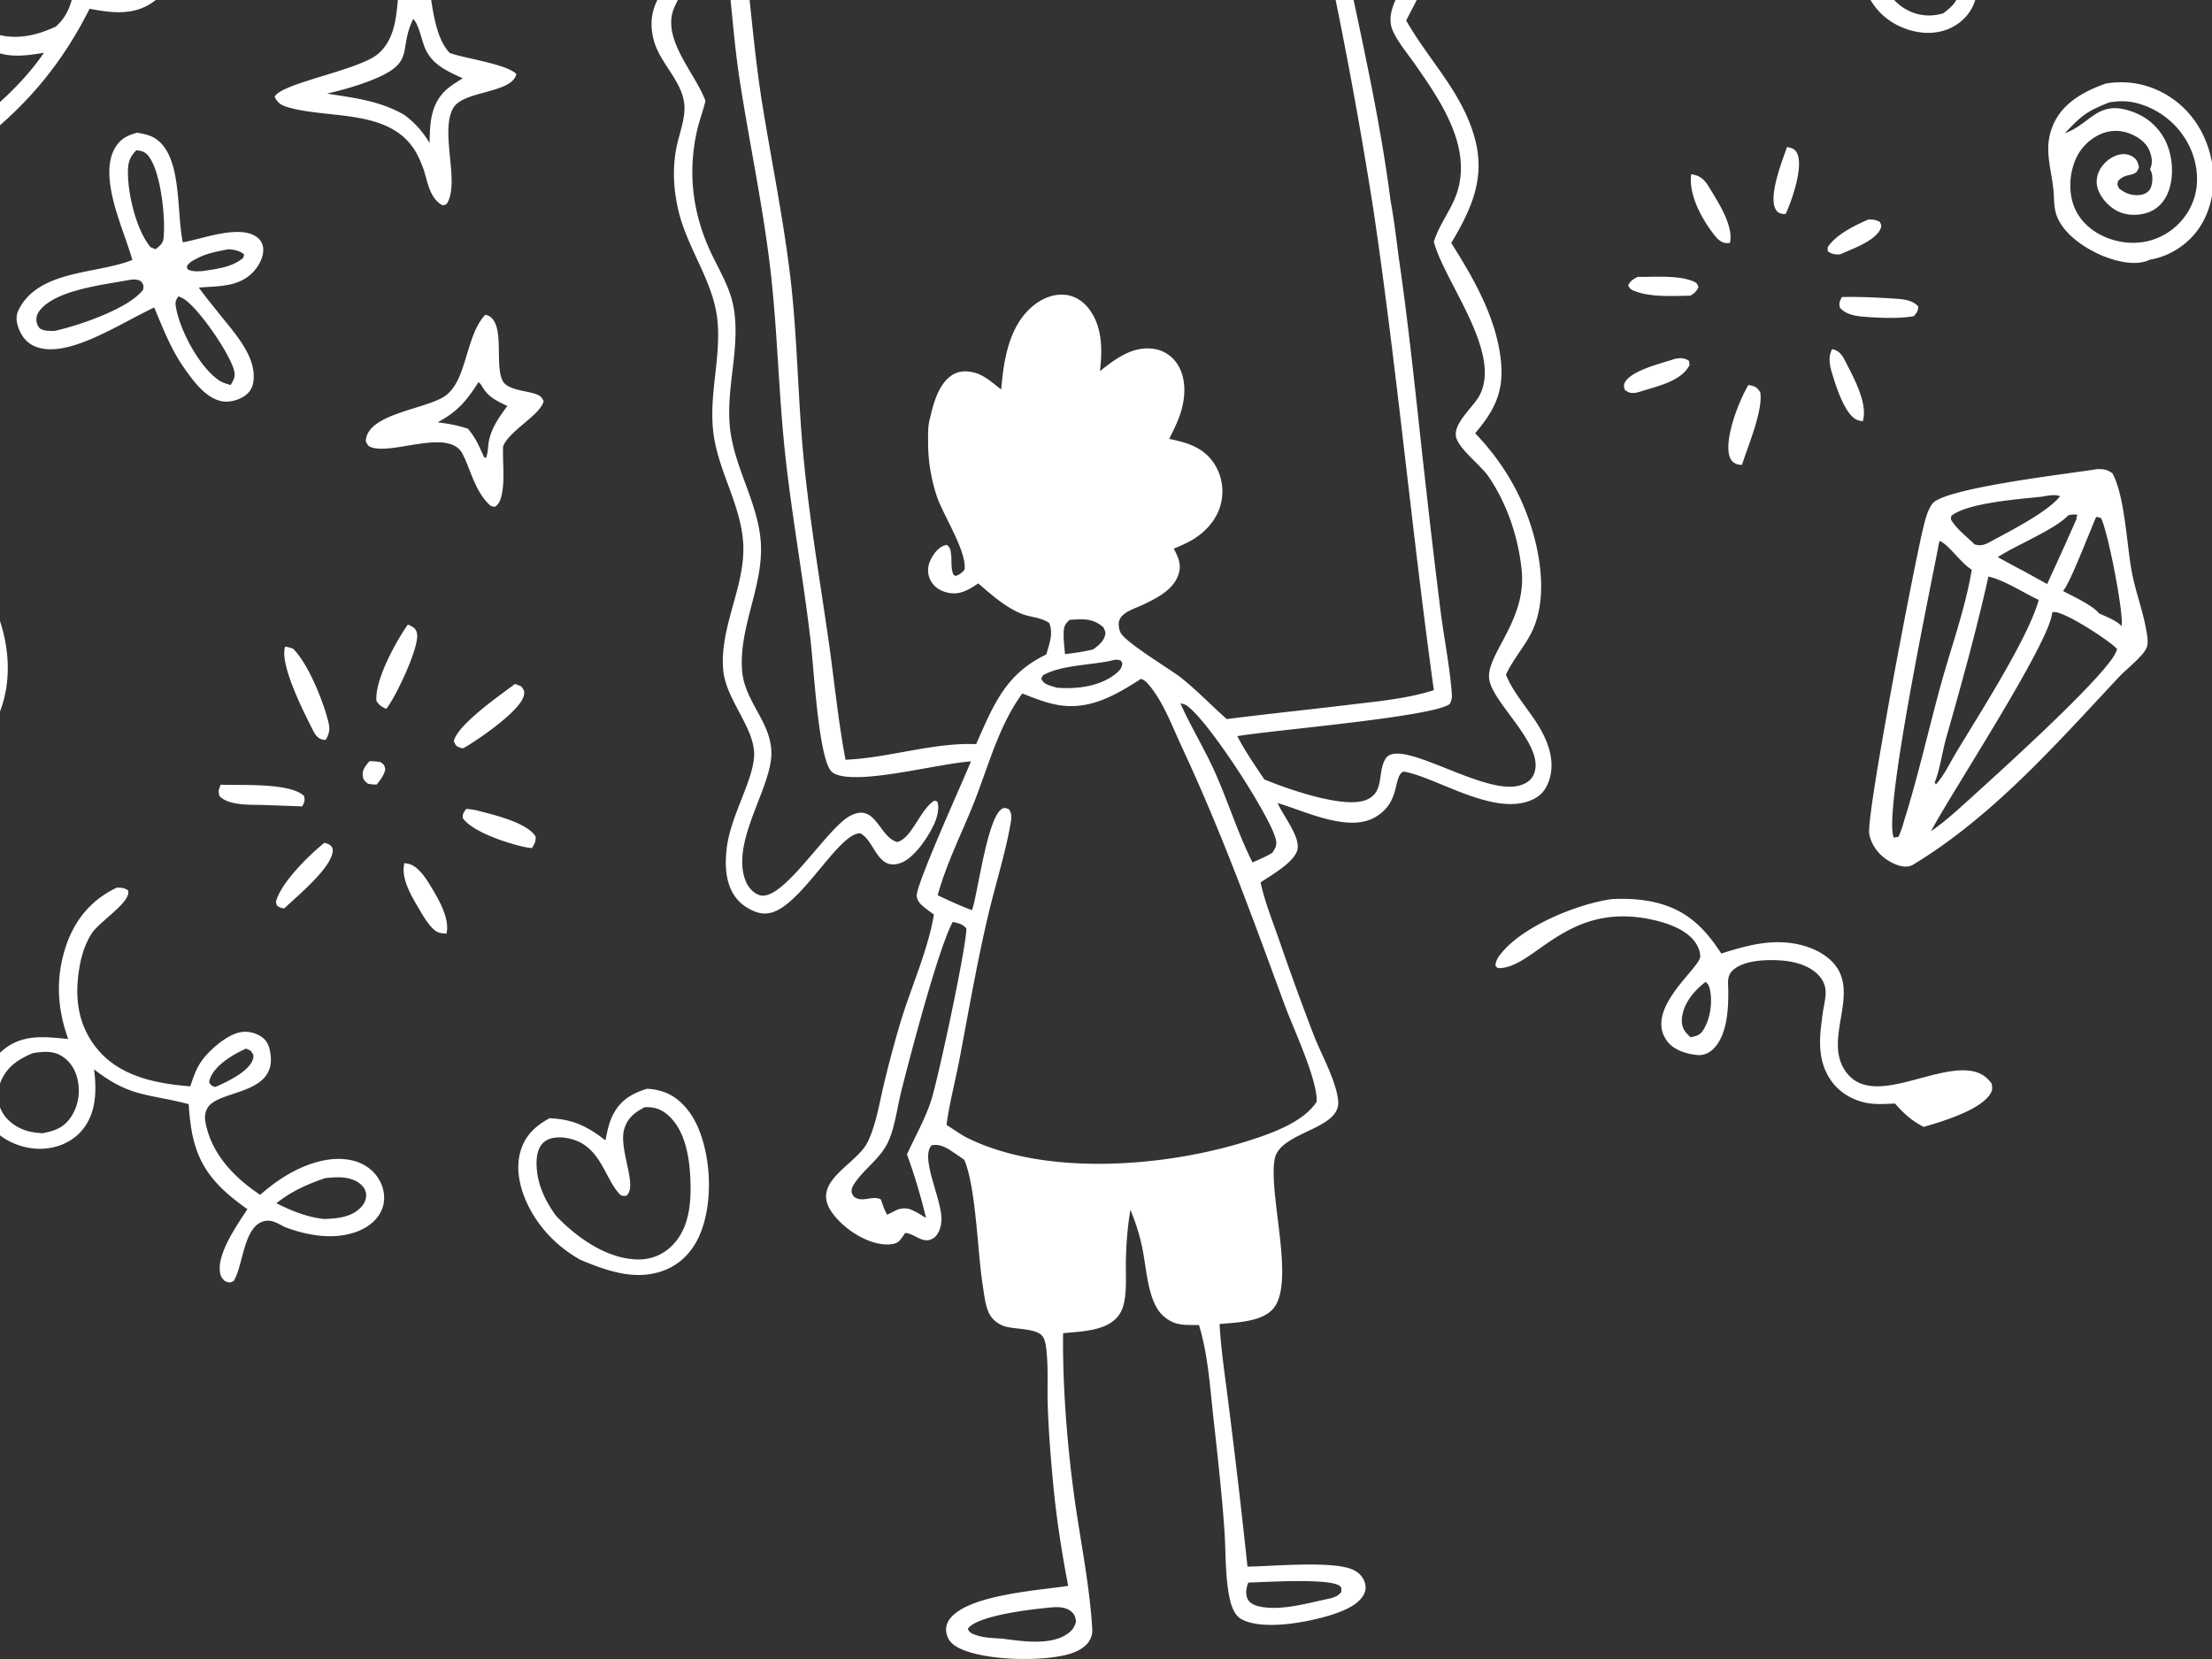
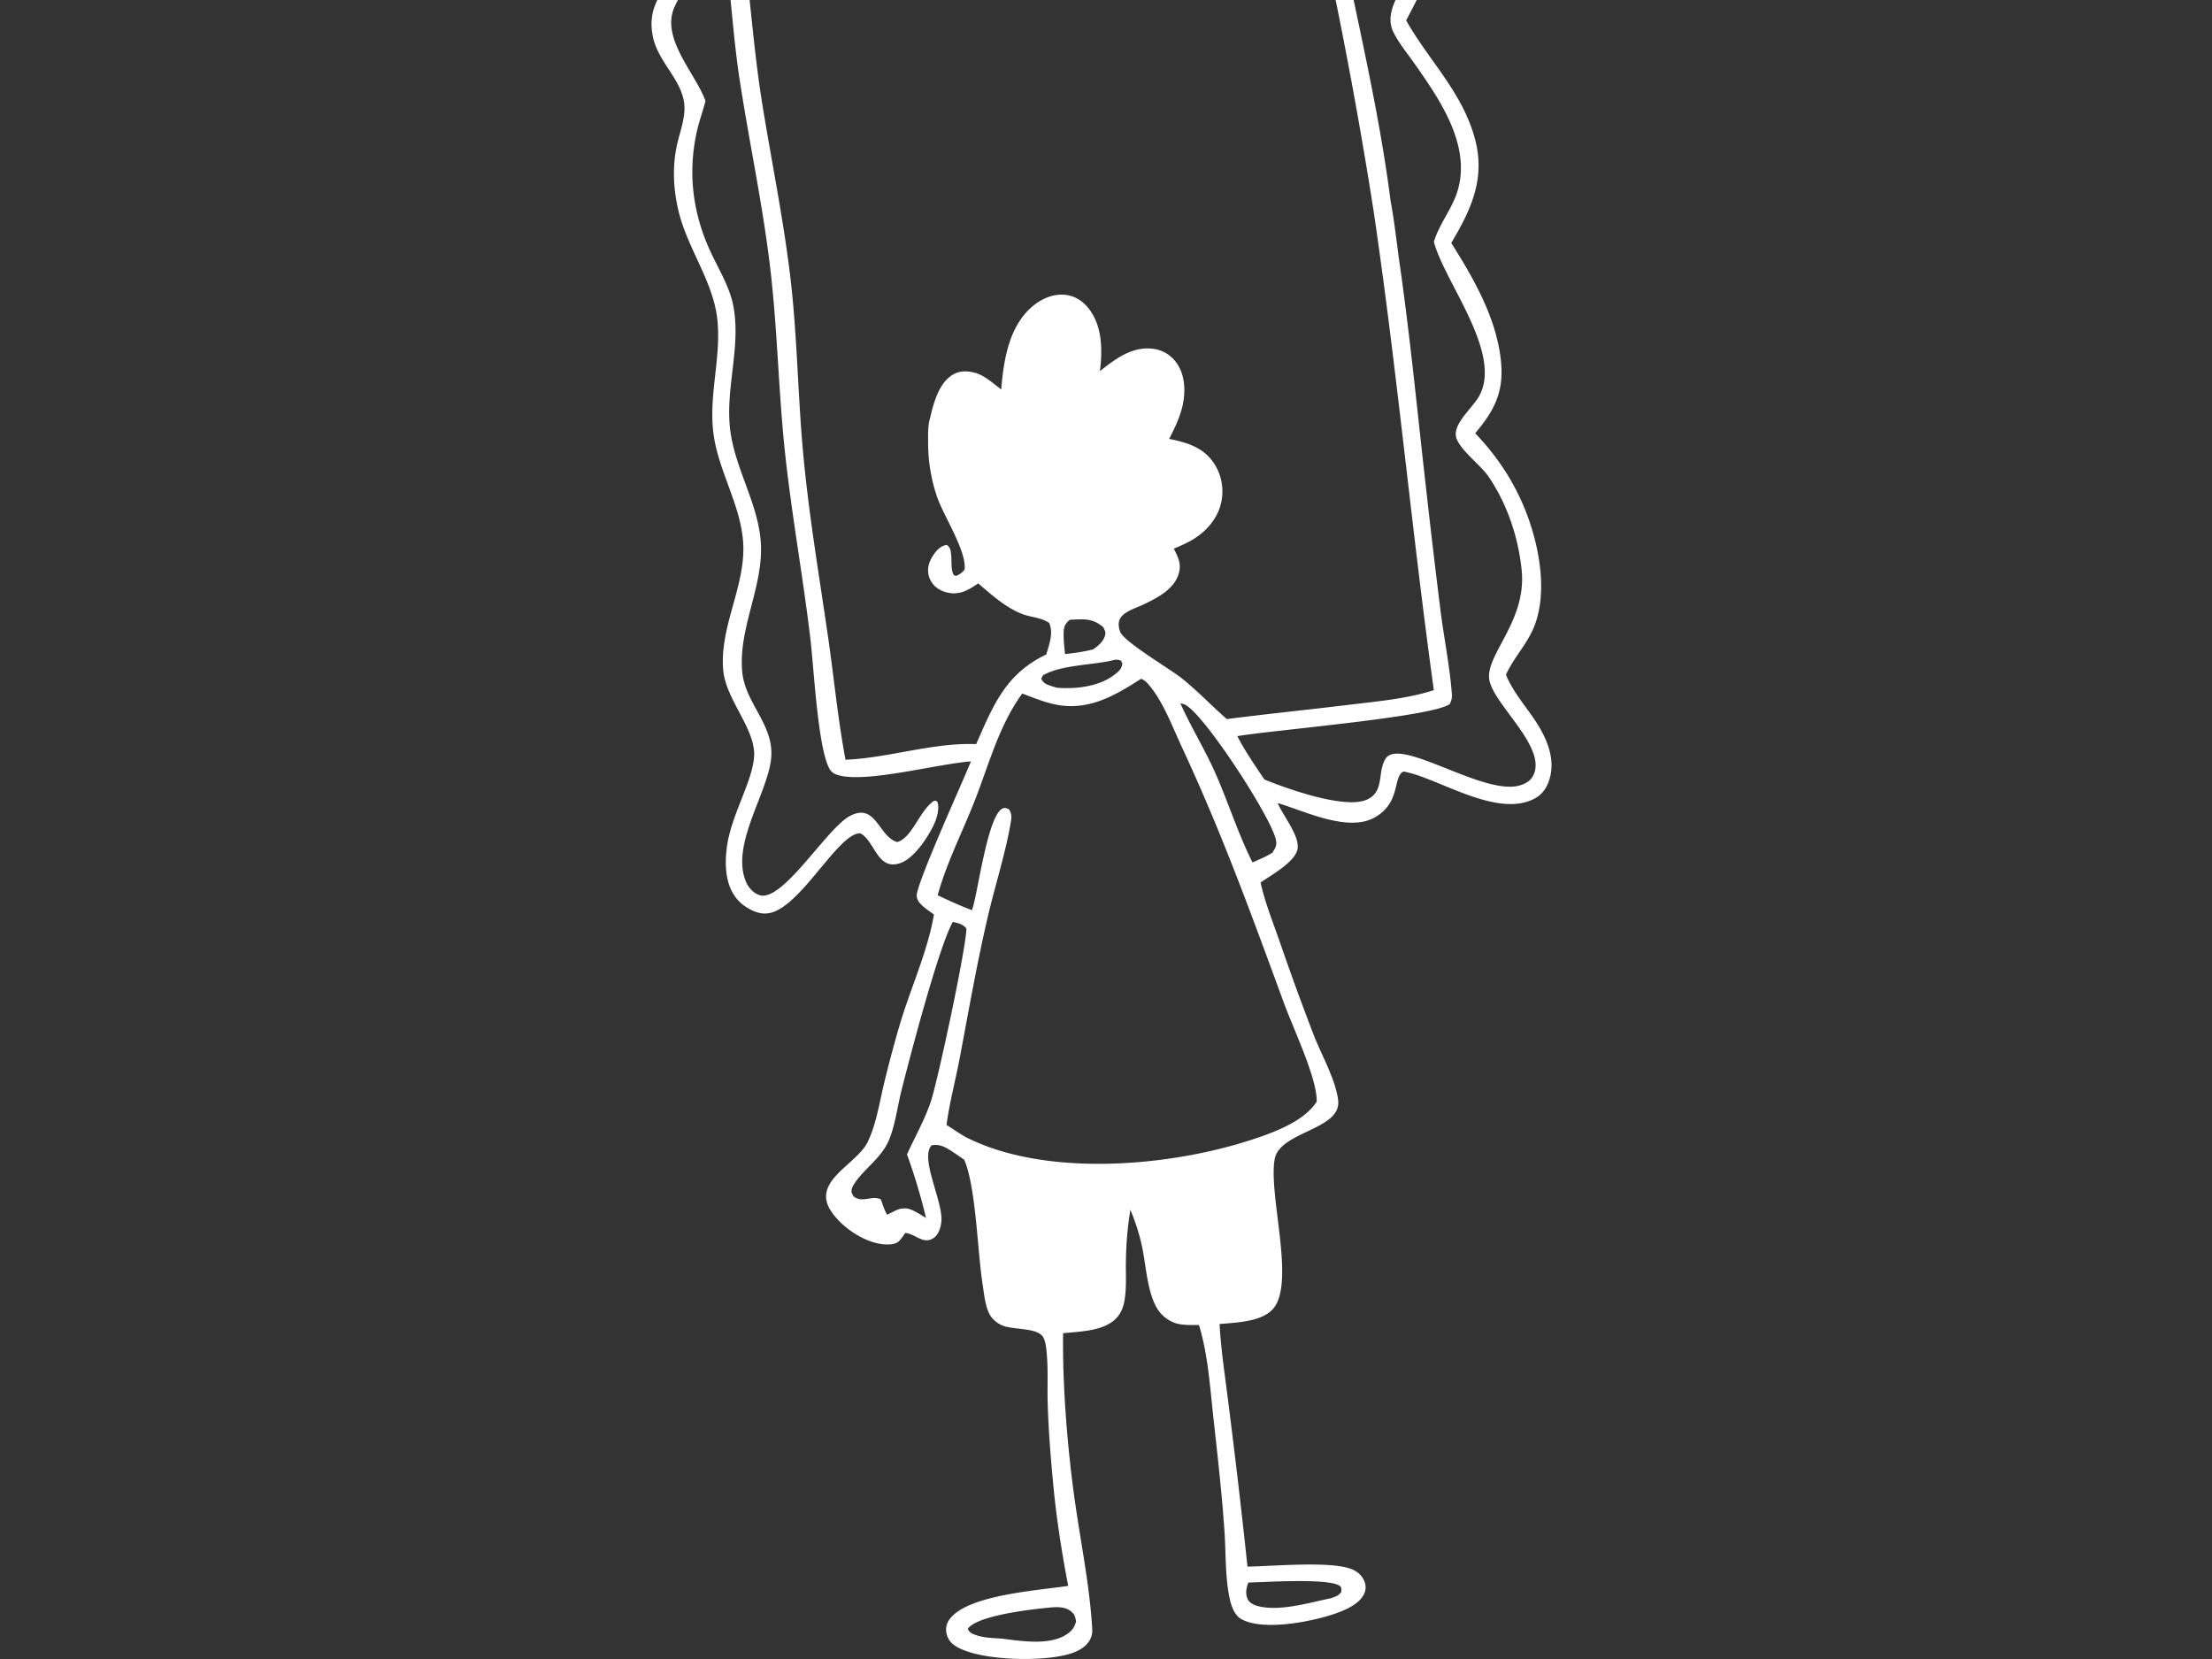
<svg xmlns="http://www.w3.org/2000/svg" width="400" height="300" fill="none" viewBox="0 0 400 300">
  <rect x="0" y="0" width="400" height="300" fill="#333333" stroke="none" />
-   <path fill="#fff" d="M66.82 137.641c.656 0 1.279.068 1.93.139.736.524.734.48.931 1.357-.285 1.128-.845 1.818-1.553 2.726-.582.028-1.021-.04-1.591-.136-.654-.558-.87-.669-.952-1.58-.087-.973.65-1.825 1.235-2.506ZM337.834 39.707c.867-.033 1.276.026 2.066.38.285.515.403.746.127 1.353-.988 2.178-5.22 3.614-7.298 4.567-.877.022-1.487-.032-2.209-.576l-.022-.711c1.468-2.284 4.898-3.96 7.336-5.013ZM323.166 26.566c.799.24 1.354.267 1.781 1.098 1.246 2.419-.941 8.678-2.035 11.017-.208.012-.418.037-.626-.014-.654-.16-.969-.348-1.261-.948-1.189-2.45 1.277-8.751 2.141-11.153ZM296.135 50.072c2.98.032 7.364-.357 10.093.82.644.279.669.405.911 1.02-.388.855-.713 1.066-1.469 1.558-3.132.037-6.933.309-9.904-.772-.706-.258-1.047-.416-1.338-1.109.433-.847.907-1.086 1.707-1.517ZM331.305 63.137c.133.036.27.062.403.107 1.165.396 1.589 1.322 2.119 2.353 1.431 2.772 4.009 7.515 3.014 10.584-.418-.07-.855-.15-1.233-.358-1.874-1.026-3.315-5.137-3.931-7.101-.576-1.837-1.32-3.782-.372-5.585ZM302.829 64.91c.09-.02.183-.046.276-.061.926-.147 1.583-.097 2.342.427l.065.779c-1.574 2.992-6.016 3.814-9.015 4.799-.319.08-.675.191-1.007.208-.762.039-1.103-.126-1.691-.58-.084-.459-.233-.742-.035-1.19 1.026-2.293 6.782-3.61 9.065-4.382ZM305.829 31.5c.214.042.427.084.638.139 1.484.38 2.097 1.398 2.856 2.646 1.512 2.476 4.201 6.707 3.498 9.637-.273.028-.443.057-.731.027-1.128-.121-1.844-1.13-2.476-1.967-2.081-2.769-4.29-6.974-3.785-10.482ZM58.656 152.406c.246.072.68.18.89.316.378.245.63.586.626 1.032-.022 3.064-6.491 8.333-8.75 10.493-.422-.016-.605-.059-.992-.264-.468-.248-.386-.387-.533-.861.784-3.402 6.019-8.516 8.76-10.716ZM73.133 156.078c.329.05.509.068.845.158 1.767.48 3.186 2.819 4.085 4.309 1.34 2.228 3.312 5.651 2.674 8.287-.418-.034-.895-.058-1.298-.173-1.44-.412-2.882-2.965-3.61-4.204-1.37-2.33-3.402-5.62-2.696-8.377ZM333.061 53.713c3.018-.068 6.153.072 9.17.265 1.63.104 3.532.16 4.66 1.453-.081.944-.233 1.035-.809 1.745-2.686.444-5.694.337-8.408.145-1.756-.123-3.745-.287-4.963-1.687-.185-.96-.052-1.067.35-1.921ZM84.296 146.285c.79.028 1.57.171 2.336.369 2.807.731 8.728 2.116 10.242 4.656-.006.979-.199 1.218-.672 2.048a8.263 8.263 0 0 1-.99-.127c-3.07-.586-9.705-2.723-11.503-5.261-.082-.867.122-.975.587-1.685ZM316.168 69.621c.105.018.211.033.313.055 1.01.215 1.285.43 1.831 1.259.532 3.32-2.265 9.817-3.318 13.152-.285-.043-.837-.085-1.106-.227-.71-.367-1.05-.876-1.218-1.64-.725-3.302 1.809-9.786 3.498-12.599ZM39.9 141.891c3.501.17 12.596-.403 15.08 2.047.2.942.07 1.038-.32 1.884l-6.716-.245c-2.382-.096-6.558.208-8.268-1.642-.239-.966-.104-1.137.224-2.044ZM73.753 112.945c.114.05.23.093.341.146.731.356 1.156.626 1.317 1.484.459 2.435-3.889 11.577-5.584 13.622-.888-.474-1.194-.586-1.758-1.45-.31-3.795 3.49-10.67 5.684-13.802ZM93.142 123.672l1.121.446c.497.725.676.84.437 1.75-.735 2.807-8.45 8.049-10.93 9.443-.198-.022-.393-.037-.583-.109-.787-.306-.823-.467-1.117-1.205.731-3.029 8.413-8.324 11.072-10.325ZM51.56 116.941c.533.047.956.192 1.456.375 2.747 2.773 5.35 9.282 6.314 13.033.366 1.425.305 2.15-.425 3.436-.496.009-.27.04-.818-.13-.914-.288-1.345-1.304-1.752-2.11-1.539-3.048-5.808-11.499-4.776-14.604ZM87.766 56.906c.15.047.306.078.45.142 3.264 1.431 1.096 9.019 2.729 11.906.877 1.551 4.24 1.715 5.867 2.275.83.287 1.117.525 1.496 1.299-.55 2.422-5.636 5.016-7.147 7.773-.061.112-.12.225-.179.337-.136 2.92.36 5.97-.264 8.85-.211.979-.432 1.618-1.253 2.173l-.698-.163c-2.378-2.015-3.38-5.392-4.54-8.192-.202-.445-.405-.89-.639-1.32-2.468-4.542-12.543.26-16.4-1.09-.672-.235-.712-.464-1.032-1.057.058-5.04 10.825-5.794 14.312-8.226 4.045-2.822 3.67-10.896 7.298-14.707Zm-1.22 12.18c-2.206 3.398-3.755 5.331-7.418 7.286 1.927.234 3.665.539 5.504 1.167a14.278 14.278 0 0 1 2.067 3.296l.845 1.853.361.112c.242-.715.306-1.28.364-2.033.22-2.857 1.821-5.134 3.485-7.35-1.859-.887-3.51-1.623-4.55-3.511-.18-.325-.396-.56-.657-.82ZM73.923-8.36c.687.117 1.342.222 1.872.73C78.447-5.08 77.23 5.239 81.323 9.576c2.737.998 10.224 1.988 12.056 3.802-.785 3.563-9.623 2.955-11.439 6.184-2.398 4.266 1.21 13.357-1.065 17.15-.244.407-.465.32-.89.396-2.26-1.25-2.638-4.11-3.357-6.403-.399-1.056-.805-2.101-1.362-3.086-4.58-8.092-15.73-6.005-23.325-8.26-1.155-.343-1.723-.769-2.277-1.835 1.053-2.512 15.432-4.805 18.825-7.887 5.034-4.572 2.143-12.773 5.434-17.995Zm.807 11.786c-.036.073-.075.145-.11.219-2.695 5.791.805 7.748-8.072 11.1-2.368.895-4.936 1.615-7.402 2.18 4.96.794 9.58 1.302 13.995 3.868 1.96 1.476 3.265 2.969 4.546 5.061.043-3.475.165-6.924 2.879-9.496.907-.86 2.057-1.529 3.107-2.202-2.872-1.312-5.671-2.515-6.902-5.663-.505-1.293-1.118-4.203-2.041-5.067ZM291.572 162.574c2.472-.1 4.976-.003 7.398.526 5.803 1.27 9.145 4.486 12.296 9.331 4.204-1.344 8.417-2.528 12.869-1.855 2.218.334 4.517 1.146 6.295 2.54 7.091 5.558-1.37 14.669 3.541 20.93 4.73 6.038 15.44-1.385 22.324-.406 1.685.238 2.822.926 3.841 2.268.146.765.22 1.161-.201 1.855-1.841 3.018-8.839 5.075-12.061 6.013-2.212-1.115-3.575-2.413-5.204-4.225-1.558.071-3.284.198-4.833-.059-2.643-.44-5.093-1.819-6.664-4.012-2.363-3.302-2.27-7.122-1.735-10.93.109-1.307.416-2.608.605-3.909.223-1.524.071-2.767-.93-3.996-1.564-1.918-4.284-2.717-6.66-2.931-2.658-.236-7.061-.167-9.096 1.741-1.1 1.032-.852 2.15-.833 3.513.043 3.361-.146 8.265-2.748 10.753-.719.688-1.667 1.125-2.671 1.066-1.889-.109-4.346-.855-5.554-2.411-4.505-5.793 5.898-13.284 5.904-15.427.004-1.091-.601-2.284-1.313-3.083-1.713-1.917-4.616-2.93-7.073-3.494-15.883-3.64-21.561 8.934-28.247 8.689l-.412-.458c.096-.781.338-1.276.806-1.893 3.922-5.195 14.086-9.297 20.356-10.136Zm16.838 14.991c-2.008 1.53-3.953 3.835-4.248 6.425-.121 1.047.068 1.992.772 2.794.244.279.511.536.777.79 1.054-.238 1.676-.334 2.296-1.317 1.282-2.032 1.722-5.093 1.171-7.422-.14-.586-.288-.914-.768-1.27ZM380.737 15.124a15.834 15.834 0 0 1 2.287-.24 16.253 16.253 0 0 1 2.298.088 15.781 15.781 0 0 1 1.512.242 15.262 15.262 0 0 1 1.484.384c.245.076.49.158.728.246.239.087.477.18.716.279.235.099.467.203.7.313a17.703 17.703 0 0 1 1.351.725c.219.131.433.268.647.41 4.055 2.664 6.605 6.9 7.5 11.633.793 4.195.028 8.802-2.478 12.31-1.992 2.785-5.279 4.9-8.681 5.432-.121.054-.238.112-.362.161-2.457.996-5.896.12-8.256-.868-3.179-1.332-7.042-3.894-8.278-7.265-.558-1.522-.421-3.327-.607-4.926-.49-4.216-1.84-7.614.133-11.8 1.791-3.803 5.545-5.766 9.306-7.124Zm.654 3.406c-4.198 1.656-4.92 2.363-8.002 5.56.102-.04.208-.076.313-.117 4.681-1.86 5.892-6.422 12.801-3.405a11.108 11.108 0 0 1 .914.464c.148.085.294.174.436.266a9.496 9.496 0 0 1 1.23.922c.13.112.257.228.378.346a11.078 11.078 0 0 1 1.026 1.145 11.024 11.024 0 0 1 1.081 1.739c.074.153.145.309.214.465.068.157.133.316.192.476 1.01 2.636 1.121 6.154-.062 8.745-.704 1.538-1.887 2.726-3.495 3.291-1.75.617-3.86.576-5.53-.264-1.567-.788-3.138-2.515-3.599-4.229-.313-1.167-.072-2.443.554-3.464.75-1.22 2.032-2.205 3.442-2.516.948-.21 1.825-.041 2.605.54.592.442.79 1.11.899 1.802-.326.745-.446.972-1.246 1.23-.148.048-.607.146-.753.18-.777.181-1.112.409-1.707.93-.269.752-.232.698.103 1.43 1.118.878 2.236 1.333 3.689 1.2.735-.068 1.379-.336 1.834-.936.493-.65.623-2.125.412-2.928-.102-.391-.161-.463-.334-.784.508-1.112.393-1.991-.003-3.14-.539-1.552-1.927-2.599-3.389-3.217-1.791-.754-3.647-.803-5.444-.05a8.507 8.507 0 0 0-1.192.625 9.052 9.052 0 0 0-.734.514 8.45 8.45 0 0 0-.682.587 8.39 8.39 0 0 0-.617.652 8.88 8.88 0 0 0-.796 1.087 9.52 9.52 0 0 0-.226.388 10.018 10.018 0 0 0-.393.807 8.858 8.858 0 0 0-.164.418c-1.017 2.69-1.082 6.039.176 8.662 1.286 2.684 3.789 4.486 6.583 5.364 3.145.99 6.534.765 9.427-.855a11.948 11.948 0 0 0 1.872-1.29 11.746 11.746 0 0 0 2.546-3.033 10.8 10.8 0 0 0 .273-.498c.089-.168.173-.339.251-.511a11.2 11.2 0 0 0 .594-1.597c.97-3.441.23-7.234-1.598-10.263a14.94 14.94 0 0 0-1.75-2.336 14.85 14.85 0 0 0-4.043-3.098c-.214-.112-.434-.22-.657-.32a14.547 14.547 0 0 0-2.76-.949c-1.562-.353-3.101-.31-4.669-.035ZM364.173-42.86c.638-.073 1.478-.127 2.103.044.837.229 1.261.534 1.71 1.24-1.003 2.335-5.542 2.48-7.772 2.876-10.75 1.91-20.146 5.926-29.505 11.445 3.153 1.985 6.097 4.39 9.325 6.242 1.229.705 3.076.574 4.033 1.498 1.862 4.524 9.57 7.3 12.438 13.313 1.047 2.19 1.345 4.639.422 6.925-.88 2.173-2.739 3.846-4.923 4.647-2.819 1.033-5.973.588-8.637-.687-2.918-1.397-5.04-3.807-6.14-6.84-1.936-5.35.211-10.222 2.46-15.036a176.421 176.421 0 0 0-11.841-8.054c-4.417 3.052-8.488 6.443-12.528 9.972-.663.595-1.499 1.466-2.367 1.744-.678.217-1.254.077-1.862-.258l-.154-.545c1.301-3.937 10.003-9.994 13.451-12.623-4.062-2.616-9.616-4.131-14.331-4.958-6.745-1.183-14.071-.837-19.682 3.517-1.849 1.437-3.382 3.269-5.334 4.582-.933.626-1.664 1.003-2.785.764-.428-.596-.666-.818-.431-1.606.669-2.234 5.682-5.7 7.615-6.937 7.962-5.088 18.451-5.246 27.175-2.09 3.745 1.357 6.939 3.288 10.892 4.156 4.192-1.566 8.204-4.167 12.296-6.064 7.776-3.606 15.989-5.65 24.372-7.268Zm-21.965 27.627c-1.995 3.163-2.958 7.13-2.057 10.821.614 2.504 2.268 4.84 4.53 6.11 2.091 1.178 4.457 1.399 6.731.707 1.342-1.028 2.491-1.962 2.788-3.719.375-2.204-.87-4.426-2.177-6.094-2.191-2.791-6.398-6.81-9.815-7.825ZM116.987 196.883c1.143.046 2.215.257 3.29.669 2.791 1.072 4.811 3.668 5.957 6.348 2.392 5.588 2.714 13.668.341 19.312-1.243 2.953-3.402 5.326-6.425 6.494-5.189 2.007-10.41.111-15.234-1.909-3.567-2.023-6.546-4.82-8.635-8.367-1.941-3.3-3.265-7.507-2.143-11.302.85-2.871 2.725-4.532 5.244-5.92 4.269.202 6.799 1.447 10.101 4.006.329-1.636.642-3.284 1.435-4.771 1.369-2.568 3.395-3.714 6.069-4.56Zm-.437 3.352c-1.763.923-3.018 1.883-3.64 3.841-1.162 3.656 2.562 10.524.316 12.172-.704-.012-.868.068-1.357-.502-2.785-3.246-3.467-9.157-9.731-10.009-1.236-.168-2.816-.05-3.796.811-1.084.955-1.322 2.479-1.316 3.848.017 3.547 1.51 6.744 3.589 9.536 3.745 3.884 9.129 7.738 14.754 7.819 2.398.034 4.573-.88 6.252-2.59 3.014-3.073 3.383-7.64 3.231-11.713-.145-3.96-.861-8.879-3.937-11.695-1.193-1.091-2.488-1.596-4.099-1.54-.09.003-.179.016-.266.022ZM24.75 24.004c1.2.169 2.399.419 3.42 1.1 4.823 3.217 3.725 13.425 4.89 18.712 3.4-.559 10.264-3.268 13.374-.95.725.54 1.124 1.254 1.167 2.156.068 1.434-.747 2.97-1.678 4.01-2.619 2.925-6.388 2.677-9.978 2.97 1.239 1.719 2.6 3.352 3.917 5.011 2.595 3.27 6.637 7.55 5.942 12.092-.158 1.032-.676 1.876-1.538 2.47-1.129.779-2.782 1.24-4.142.984-3.063-.578-5.369-3.948-7.045-6.332-2.245-3.283-3.66-6.98-5.19-10.628-3.81 1.823-7.437 4.015-11.332 5.668-2.985 1.266-7.175 2.72-10.325 1.33-1.382-.61-2.267-1.724-2.815-3.108-.457-1.155-.619-2.314-.047-3.458 3.575-7.146 13.67-6.447 20.175-8.875l.394-.15c-.912-3.116-2.152-6.141-3.052-9.267-.935-3.248-1.908-7.911-.088-10.988.974-1.645 2.168-2.237 3.952-2.747Zm-2.095 26.752C18.43 51.533 9.606 52.55 7.02 56.38a2.411 2.411 0 0 0-.39 1.874c.08.427.358 1.025.739 1.235.733.404 1.652.338 2.47.354 4.176-.882 13.564-4.054 16.06-7.487.093-.84.064-.81-.425-1.508-.952-.514-1.79-.257-2.819-.092Zm2.006-23.588c-1.237 1.254-1.514 2.19-1.524 3.946-.024 4.014 1.494 10.46 4.087 13.58l.904.38c.698-.606 1.305-.946 1.432-1.933.446-3.463-.474-12.624-2.947-15.195-.548-.57-1.203-.687-1.952-.778Zm7.595 26.416c-.6.9-.599 1.178-.392 2.237.803 4.123 4.222 10.586 7.756 12.965.582.392 1.25.59 1.916.79l.167.054c.55-.906.903-1.515.632-2.619-.758-3.075-6.685-11.717-9.323-13.09-.321-.166-.431-.203-.756-.337Zm9.004-8.507c-1.868.386-3.738.68-5.447 1.561-.14.073-.28.141-.42.215-.694.363-1.196.629-1.608 1.327l.146.53c.968.431 1.692.372 2.736.305 2.505-.386 5.33-.674 7.324-2.397l.156-.595c-.687-.666-1.934-.923-2.887-.946ZM21.137 160.508c.816.015 1.301.025 2.014.492.7 2.064-5.22 5.648-6.608 7.857-1.534 2.441-2.167 5.282-2.45 8.119-.471 4.712.467 9.059 3.535 12.758 4.121 4.972 10.703 6.227 16.79 6.713.482-1.515 1.007-3.054 1.896-4.387 1.38-2.063 4.762-5.028 7.252-5.415a4.905 4.905 0 0 1 1.03-.056c.171.007.343.022.513.047.17.028.34.062.506.102a5.37 5.37 0 0 1 .97.35 5.198 5.198 0 0 1 .88.536c1.063.812 1.364 2.063 1.49 3.346.686 7.017-9.362 6.143-11.361 9.278-.547.858-.61 1.754-.429 2.73 1.06 5.694 5.246 10.018 9.88 13.082 1.51-1.307 3.102-2.534 4.821-3.553 3.54-2.104 8.175-3.721 12.297-2.54 2.005.576 3.718 1.911 4.634 3.801.74 1.53.912 3.271.29 4.873-.693 1.784-2.282 3.113-4.004 3.857-4.294 1.859-9.412.988-13.615-.626-1.128-.573-2.263-1.348-3.574-1.078-3.907.799-3.866 8.092-5.656 10.874-.794.365-.758.291-1.593-.007-.402-.467-.637-.635-.791-1.251-.864-3.47 3.073-8.935 4.885-11.757a40.578 40.578 0 0 1-3.567-2.772c-5.356-4.691-6.61-9.304-7.054-16.218-7.463-1.94-10.579-1.212-17.114-6.295.053.399.098.802.135 1.202.317 3.497.027 7.147-2.39 9.922-1.81 2.079-4.492 3.167-7.217 3.241-3.202.087-6.505-1.196-8.744-3.501-1.67-1.719-2.64-3.996-2.513-6.406.161-3.052 2.07-6.137 4.396-8.039 3.475-2.844 7.54-2.305 11.662-1.9-2.063-5.7-2.31-11.406-.274-17.178 1.625-4.606 4.643-8.122 9.078-10.201Zm-15.19 29.929c-2.559 1.066-4.707 2.447-5.806 5.14-.67 1.641-.696 3.519.065 5.136.89 1.89 2.691 3.172 4.656 3.776.896.276 1.875.36 2.805.44 2.176-.421 3.752-.929 5.096-2.841 1.38-1.964 1.791-4.532 1.268-6.861-.416-1.856-1.43-3.479-3.128-4.406-1.563-.852-3.269-.638-4.955-.384Zm52.842 22.609c-3.237 1.109-6.121 2.392-8.806 4.545 2.76 1.363 5.512 2.5 8.599 2.844 2.382-.081 5.017-.295 6.739-2.169.64-.697 1.036-1.614.849-2.571-.186-.951-.939-1.661-1.766-2.098-1.731-.914-3.74-.737-5.615-.551Zm-14.297-23.427c-2.254 1.007-5.603 2.956-6.52 5.437-.136.372-.115.44-.123.784.428.489.47.554 1.091.722 2.026-.896 6.167-2.773 6.813-5.087.208-.747-.033-.895-.44-1.487l-.82-.369ZM-24.337 95.934c5.185-.183 10.11.864 14.542 3.634 5.639 3.524 9.11 9.044 10.547 15.482 1.336 5.985.707 12.15-2.657 17.383-3.391 5.275-8.74 8.045-14.723 9.362-.418.083-.837.154-1.259.213-5.454.8-11.078-.464-15.512-3.785-5.037-3.774-8.313-10.329-9.185-16.485-.918-6.474.92-13.541 4.873-18.758 3.387-4.47 7.95-6.33 13.374-7.046Zm-1.575 3.37c-2.928.546-5.087 1.314-7.247 3.475 6.292-1.44 13.525-2.404 19.288 1.214 3.925 2.463 6.943 6.667 7.914 11.209.727 3.398.436 7.072-1.456 10.062-1.737 2.745-4.626 4.377-7.75 5.031-4.205.88-8.692.204-12.304-2.178-2.681-1.766-4.805-4.52-5.43-7.711-.468-2.388-.063-4.907 1.333-6.927 1.783-2.577 5.076-4.228 8.125-4.681 2.625-.387 5.52.202 7.59 1.924 1.894 1.574 3.002 4 3.186 6.435.162 2.146-.37 4.504-1.814 6.158-.942 1.078-2.774 2.383-4.255 2.438-.74.028-.879-.155-1.442-.582l-.263-.778c1.692-1.849 4.754-4.492 4.707-7.109-.024-1.329-.486-2.516-1.455-3.442-1.348-1.292-3.348-1.834-5.18-1.732-2.299.13-4.766 1.264-6.235 3.061-.92 1.124-1.327 2.422-1.138 3.866.305 2.342 1.9 4.411 3.455 6.084 2.98 1.989 6.074 3.238 9.732 2.466 2.645-.557 5.278-2.026 6.726-4.371 1.296-2.097 1.524-4.718.946-7.085-.91-3.733-3.767-7.395-7.064-9.334-4.319-2.543-10.07-2.565-14.792-1.255-2.838.787-5.824 2.225-7.308 4.889-2.235 4.012-1.924 10.13-.61 14.399 1.569 5.099 4.588 9.579 9.413 12.064 4.677 2.404 9.972 2.673 14.945 1.05 4.635-1.512 8.631-4.542 10.79-8.978 2.372-4.87 2.175-10.88.38-15.905-1.887-5.285-5.644-9.498-10.741-11.867-3.843-1.787-7.856-2.308-12.046-1.89ZM379.238 84.828c1.227.002 1.76.043 2.76.765 2.29 4.175 2.578 13.242 3.569 18.176.697 3.476 1.995 6.89 2.584 10.372.142.839.365 2.066.065 2.893-.564 1.559-3.721 3.981-4.935 5.279-11.428 12.206-22.928 25.335-37.383 34.081-.257.118-.366.18-.663.248-1.317.3-2.906-.45-3.984-1.15-1.614-1.047-2.897-2.788-3.231-4.699-.583-3.327 8.209-49.137 9.808-55.543.341-1.37.75-3.03 1.611-4.166 2.196-2.906 25.673-5.53 29.799-6.256Zm-8.126 25.88c-.3 5.347-18.299 32.73-21.918 39.586 2.664-1.803 5.016-4.052 7.414-6.184 3.314-3.051 26.016-23.336 26.208-26.784-1.527-1.593-9.365-6.676-11.348-6.652-.117.003-.238.022-.356.034Zm-20.403-12.896c-1.214 6.629-10.474 50.186-8.179 53.82.05.075.115.137.174.205l-.266-.378.867-.133c.44-.958.74-1.903 1.022-2.919 2.559-8.116 4.412-16.493 6.673-24.703 1.881-6.821 4.402-13.708 5.558-20.682-2.026-1.223-4.167-4.604-5.849-5.21Zm8.863 6.443c-2.205 9.883-4.885 19.493-7.652 29.23-.681 2.394-1.155 5.898-2.085 8.036.053.065.118.12.161.192.028.046.031.105.047.158 1.329-1.422 2.24-3.287 3.209-4.969 4-6.785 13.43-21.215 15.413-28.412-2.726-1.292-6.227-3.587-9.093-4.235Zm19.493-10.791c-1.094 2.422-4.746 12.083-6.007 13.406 1.691.914 5.359 2.568 6.502 4.046 1.277.582 3.154 1.279 4.096 2.299.418-2.194-2.472-17.19-3.743-19.563l-.848-.188Zm-10.016-3.628c-3.993.433-13.228 1.089-16.181 3.44-.142.631-.096.672.267 1.192.997 1.433 2.679 2.727 3.928 3.971 1.413.415 2.122-.08 3.383-.762 3.212-1.736 9.947-5.173 12.085-7.953-1.05-.402-2.389-.04-3.482.112Zm5.009 3.324c-2.562 2.658-9.39 5.365-12.8 7.587 1.555.845 3.104 1.712 4.684 2.517l4.241 2.348a718.014 718.014 0 0 0 5.356-11.852l-.096-.179.27-.442c-.62-.169-1.026-.096-1.655.02ZM-4.587-50.635c1.136-.178 2.406-.103 3.548.054 4.875.674 6.351 4.21 8.948 7.698 2.135-.493 4.308-1.055 6.49-1.267 4.384-.427 10.326.227 12.118 4.984.5 1.326.774 4.054 1.806 4.996.776.708 4.597 1.24 7.047 3.34 1.882 1.611 3.1 3.702 3.187 6.216.147 4.24-2.981 7.265-5.677 10.088-.223 2.153-.03 4.344-.35 6.491-.502 3.352-2.115 6.499-4.94 8.464-3.502 2.436-7.474 1.887-11.397 1.158-10.02 20.04-25.24 28.943-44.302 38.73-.23.131-.464.26-.698.386-2.562 1.347-11.857 6.514-14.527 5.541-.517-.188-.443-.294-.666-.754.945-2.965 6.893-4.849 9.458-6.213a36.714 36.714 0 0 0 5.084-3.255c4.193-3.203 7.894-7.205 11.033-11.431 3.197-4.305 9.512-14.963 8.703-20.583-1.362-.76-4.322-.045-6.019-.26-1.637-.207-3.127-.85-4.115-2.218-1.704-2.36-1.25-4.992-.797-7.64-2.774-1.072-5.25-2.153-7.292-4.398-2.364-2.598-3.68-6.169-3.381-9.685.214-2.521 1.302-4.816 3.255-6.447 2.646-2.21 5.377-2.367 8.653-2.124 1.256-5.117.68-10.742 3.668-15.352 2.502-3.857 6.832-5.659 11.163-6.519Zm.358 3.146c-3.566.933-6.951 2.322-8.985 5.625-1.299 2.111-1.835 4.668-2.075 7.109-.223 2.266.707 9.075-2.187 9.799-3.214.805-6.289-2.284-9.017 1.302-1.46 1.92-1.494 5.192-1.063 7.498.344 1.84 1.36 3.453 2.974 4.426 2.57 1.55 8.076.543 8.9 2.321-.079 2.44-3.496 6.886-1.713 8.922.616.704 1.906 1.2 2.84 1.17 3.436-.11 7.5-5.435 9.517-4.327.492.867.525 1.319.255 2.29-.468 1.688-1.104 2.793-.213 4.496.917 1.754 2.742 2.633 4.582 3.111 3.662.952 7.134.118 10.476-1.436 4.037-3.41 2.767-8.787 4.84-9.665 3.363 1.694 4.278 4.774 8.829 3.246 2.136-.718 4.13-2.025 5.042-4.159 1.492-3.495.136-7.981-.077-11.639 1.045-.532 2.07-1.043 3.155-1.492 1.436-.595 2.615-1.628 3.219-3.082.634-1.528.56-3.204-.148-4.695-.656-1.382-1.914-2.685-3.41-3.119-2.1-.608-6.802.155-8.092-1.547-.018-1.743.863-3.6 1.403-5.263-1.466-2.207-3.26-3.722-5.959-4.233-1.753-.33-3.7-.243-5.45.103-1.624.321-7.626 3.04-8.698 1.728-2.124-2.6-.114-7.507-5.706-8.478-1.04-.181-2.19-.06-3.239-.01ZM-6.387 7.08c-2.764 10.833-8.305 18.537-15.942 26.396a89.25 89.25 0 0 0 10.48-5.792C-4.596 22.476 2.857 16.99 7.955 9.538c-7.22 1.28-8.16.112-14.34-2.459Z" />
  <path fill="#fff" d="M249.744-58.68c1.515-.166 2.875-.227 4.325.317 1.843.691 3.005 2.098 3.739 3.888 4.08 9.947-6.893 16.767-10.028 24.206-.041.096-.078.194-.115.291 3.402 5.187 9.111 9.632 11.032 15.656 2.045 6.42-1.583 12.503-4.415 18.024 4.152 7.327 10.276 13.098 12.479 21.575 1.849 7.114-.759 12.665-4.328 18.662 4.157 6.556 8.42 14.02 9.037 21.93.409 5.233-1.41 8.593-4.712 12.473 4.464 4.663 7.76 9.895 9.845 16.026 2.051 6.029 3.312 14.245.263 20.165-1.285 2.497-3.178 4.635-4.402 7.178l-.136.298c1.189 2.983 3.494 5.601 5.263 8.262 1.943 2.915 3.563 6.465 2.764 10.034-.363 1.624-1.168 3.135-2.652 3.987-6.577 3.783-17.092-3.24-23.167-4.622-.421-.096-.777-.276-1.137.112-1.391 1.499-.415 5.508-4.746 8.005-4.832 2.788-12.652-1.103-17.605-2.568.92 2.215 3.981 5.904 3.596 8.265-.384 2.379-4.845 4.811-6.688 6.094.759 3.516 2.181 7.038 3.364 10.437a499.165 499.165 0 0 0 6.317 17.339c1.369 3.473 3.919 7.952 4.343 11.62.623 5.381-10.567 5.564-11.481 10.654-1.158 6.453 3.802 22.349-.282 27.045-2.091 2.401-6.741 2.472-9.678 2.757.258 4.796 1.032 9.65 1.611 14.421a1400.161 1400.161 0 0 1 3.433 29.44c4.411-.037 15.096-1.087 18.904.49 1.034.427 1.874 1.177 2.267 2.246.285.777.257 1.564-.127 2.301-.96 1.831-3.417 2.854-5.285 3.498-4.08 1.406-12.856 3.157-16.834.979-1.28-.7-1.837-2.358-2.131-3.696-.852-3.866-.685-8.38-.961-12.351-.474-6.779-1.239-13.557-1.986-20.311-.61-5.514-.982-11.53-2.617-16.843-1.429-.022-3.179.102-4.517-.434a6.765 6.765 0 0 1-.499-.223 6.692 6.692 0 0 1-.932-.573 6.08 6.08 0 0 1-.818-.722 6.393 6.393 0 0 1-.682-.855 6.244 6.244 0 0 1-.282-.468c-1.697-3.141-1.84-7.633-2.621-11.152-.495-2.228-1.177-4.307-2.05-6.416-.515 3.095-.763 6.159-.815 9.294-.041 2.379.161 5.031-.295 7.363-.179.921-.535 1.85-1.121 2.59-2.165 2.739-6.738 2.739-9.938 3.08-.13 9.56.796 20.985 2.147 30.456 1.078 7.583 2.679 15.369 3.122 23.017.044.744-.086 1.363-.443 2.014-.694 1.267-2.153 2.035-3.479 2.454-4.832 1.527-15.939 1.326-20.421-1.147-1.029-.567-1.717-1.267-1.992-2.438-.226-.957-.044-1.834.533-2.627 3.234-4.442 16.152-5.217 21.453-6.041-1.168-6.072-2.135-12.265-2.714-18.426-.449-4.796-.849-9.685-.991-14.502-.09-2.955.096-5.976-.161-8.916-.081-.951-.174-2.255-.639-3.091-1.016-1.825-5.424-1.314-7.37-2.138-1.04-.443-1.92-1.177-2.425-2.206-.725-1.471-.896-3.466-1.153-5.077-.948-5.942-1.211-17.804-3.349-22.702a122.317 122.317 0 0 0-2.267-1.549c-1.147-.753-2.243-1.341-3.64-1.056-2.16 2.385 2.128 10.164 1.775 13.823-.102 1.053-.524 2.4-1.484 2.992-1.847 1.134-3.191-.796-5.047-.976-.368.515-.821 1.28-1.332 1.648-.777.561-2.295.481-3.188.332-3.277-.545-6.924-3.048-8.807-5.784-3.829-5.558 4.551-8.501 6.552-12.68 1.524-3.188 2.1-7.001 2.912-10.418a218.971 218.971 0 0 1 2.847-10.673c1.887-6.437 4.935-12.992 6.128-19.566l.074-.431c-.827-.632-2.425-1.633-2.878-2.556-.099-.204-.238-.585-.238-.839.006-2.37 8.333-20.617 9.808-24.301-6.038.45-18.541 3.851-23.752 2.553-.837-.211-1.45-.505-1.871-1.292-2.054-3.854-2.773-17.993-3.386-23.222-1.351-11.515-3.473-22.93-4.672-34.46-1.134-10.918-1.326-21.912-2.618-32.813-1.338-11.316-3.745-22.525-5.489-33.783-1.038-6.683-1.478-13.49-2.256-20.21-.433-3.756-2.106-11.705-.935-15.147.328-.963 1.158-1.41 2.029-1.789 9.17-3.99 32.683-4.37 43.634-5.642 6.348-.737 12.646-1.915 18.966-2.843 5.601-.822 11.236-1.387 16.859-2.027 4.399-.5 8.696-1.135 13.027-2.081 2.444-.535 4.87-1.43 7.358-1.722 1.056-.125 1.865-.065 2.853.322 1.053.925 1.527 2.248 1.976 3.545 2.971 8.604 4.35 17.933 6.202 26.836 2.931 14.069 6.159 28.245 7.975 42.51.703 3.701 1.087 7.519 1.623 11.252 1.964 13.69 3.262 27.406 4.839 41.141.83 7.454 1.713 14.9 2.649 22.342.638 4.724 1.592 9.554 1.954 14.297.056.743-.052 1.192-.374 1.858-3.083 2.346-32.08 4.719-38.421 5.809 1.406 2.723 3.191 5.294 4.895 7.835 4.107 1.691 14.129 5.235 18.231 3.764 3.612-1.298 2.125-5.025 3.674-7.503 2.494-3.997 16.93 6.223 23.768 4.938 1.062-.202 2.233-.713 2.809-1.679 2.968-4.982-6.654-12.646-7.76-17.312-1.066-4.504 6.775-10.688 5.803-20.084-.62-5.993-2.628-11.976-6.038-16.964-1.367-1.996-5.468-5.05-5.843-7.209-.421-2.415 3.082-5.242 4.216-7.316 4.179-7.654-5.976-20.191-8.098-27.476l-.111-.392c1.007-3.307 3.339-6.004 4.3-9.247 2.456-8.31-3.278-16.519-7.798-22.968-1.289-1.837-2.875-3.731-3.848-5.754-1.933-4.023 2.315-8.293 3.529-12.07 3.244-10.067-6.627-13.622-10.353-21.162-.589-1.19-.821-2.029-.555-3.35 1.016-5.029 8.296-11.01 10.332-17.115.536-1.61.901-3.53.034-5.097-.567-1.03-1.719-2.08-2.875-2.389-6.558-1.746-17.946 14.301-23.123 16.97-3.234 1.668-4.25-4.333-8.901-5.64-7.943-2.236-13.095 4.043-19.359 7.337l-.337.175c-6.367-.414-11.934-4.983-17.922-4.826-9.275.242-14.845 10.937-24.554 10.72-5.471-.121-9.864-4.24-15.701-4.737-3.076 1.387-6.134 3.966-9.448 4.618-5.205 1.025-9.771-4.523-14.505-2.664-1.599.627-3.017 1.996-3.612 3.616-2.599 7.073 10.22 14.718 12.804 20.312l.182.398c-1.245 4.054-4.018 6.775-5.644 10.505-2.392 5.49 3.547 11.628 5.48 16.488l.158.407c-.474 1.898-1.165 3.72-1.586 5.642-1.667 7.643-.66 15.024 2.701 22.06 1.432 2.994 3.278 6.049 3.913 9.335 1.416 7.305-1.372 14.67-.607 22.025.75 7.177 5.034 13.478 5.573 20.618.598 7.96-4.04 15.479-3.361 23.447.508 5.96 6.047 9.817 5.198 16.134-.864 6.416-7.314 15.465-4.47 22.023.434 1.001 1.351 2.001 2.41 2.336 4.21 1.335 12.138-12.122 16.391-14.337 4.694-2.438 5.109 3.745 8.501 4.736 2.698-.684 4.105-5.852 6.732-7.497l.483.14c.034.077.078.155.102.235.329 1.094-.114 2.702-.56 3.709-1.054 2.382-3.616 6.282-6.106 7.19-4.275 1.561-4.666-4.043-7.339-5.36-3.876-.052-10.335 12.572-15.88 14.291-1.599.496-2.94.09-4.356-.718-3.966-2.256-4.396-6.822-3.891-10.918.722-5.836 4.619-11.862 4.938-16.487.347-5.05-5.161-10.288-5.592-15.812-.613-7.831 4.043-15.056 3.631-22.728-.362-6.763-4.331-12.825-5.322-19.503-1.072-7.235 1.471-14.254.604-21.346-.827-6.747-5.381-12.604-6.977-19.288-.904-3.792-1.134-7.609-.39-11.45.508-2.626 1.803-5.593 1.378-8.284-.669-4.224-4.619-7.299-5.576-11.581-1.301-5.819 1.946-8.496 4.607-12.943.421-.707 1.18-2.05.994-2.92-.647-3.086-10.861-9.419-12.515-16.76-.53-2.355-.459-4.982.929-7.04 2.029-3.008 5.505-4.011 8.841-4.727 2.581 1.077 4.948 2.468 7.702 3.118 4.957 1.17 4.994-.597 8.594-2.667 6.691-3.847 12.017 1.203 18.324 2.721 7.234 1.741 12.714-4.18 18.383-7.566 11.168-6.67 14.189-.239 24.016 2.123l.381.088c6.865-2.44 10.365-8.15 18.844-8.098 4.771.03 7.739 2.417 10.893 5.655 5.889-6.193 13.417-13.744 21.633-16.524Zm-17.535 26.04c-11.874 2.157-23.73 3.523-35.688 5.117-7.218.962-14.424 2.262-21.658 3.035-10.319 1.102-20.679 1.549-30.973 2.927-3.383.452-7.091.792-10.338 1.863.291 5.575 1.091 11.165 1.688 16.716.794 7.374 1.457 14.72 2.646 22.047 1.673 10.31 3.783 20.586 5.022 30.96 1.233 10.314 1.344 20.731 2.252 31.074 1.004 11.426 2.946 22.802 4.591 34.153 1.063 7.327 1.772 14.87 3.145 22.135 7.847-.335 15.827-3.135 23.625-2.828 3.135-7.11 5.341-12.711 12.68-16.209.536-1.877 1.307-3.767.545-5.672-1.354-1.019-3.337-1.038-4.91-1.648-2.971-1.153-5.552-3.495-7.944-5.533-1.58 1.072-3.156 2.063-5.158 1.738-1.217-.195-2.363-.728-3.113-1.738a3.525 3.525 0 0 1-.239-.357 3.772 3.772 0 0 1-.356-.777 4.055 4.055 0 0 1-.115-.415 4.07 4.07 0 0 1-.086-.852 4.59 4.59 0 0 1 .028-.428c.015-.142.04-.285.071-.424.266-1.181 1.326-2.861 2.432-3.43.396-.203.48-.2.867-.283.663.551.682.948.775 1.795.133 1.203-.09 2.503.436 3.622l.4.21c.731-.288 1.063-.545 1.583-1.13.468-3.261-3.847-9.834-5.003-13.27a31.664 31.664 0 0 1-.688-2.36c-.195-.796-.359-1.6-.492-2.409a30.312 30.312 0 0 1-.301-2.44 30.986 30.986 0 0 1-.099-2.457c-.003-1.483-.081-3.14.375-4.57.607-2.668 1.555-6.187 4.012-7.724 1.264-.79 2.655-.76 4.052-.396 1.741.455 3.355 1.953 4.777 3.023.44-5.327 1.406-11.588 5.843-15.18 1.635-1.326 3.742-2.192 5.873-1.917 1.751.224 3.2 1.234 4.238 2.633 2.364 3.2 2.355 7.397 1.899 11.157 2.73-2.17 5.732-4.464 9.449-4.067 1.688.18 3.185.989 4.229 2.334 1.518 1.957 1.809 4.58 1.453 6.965-.381 2.558-1.45 4.73-2.609 7.014 3.182.649 6.116 1.496 8.058 4.35a9.146 9.146 0 0 1 1.422 3.529c.028.157.053.315.071.474.022.158.037.317.05.476.009.16.018.32.021.479.004.16 0 .32-.003.479a8.494 8.494 0 0 1-.08.954c-.022.158-.047.316-.075.473-.031.157-.065.313-.102.468-.663 2.84-2.754 5.15-5.223 6.6-1.053.618-2.178 1.092-3.302 1.566.78 1.566 1.428 2.778.873 4.572-.886 2.868-3.925 4.352-6.431 5.563-1.357.654-3.702 1.271-4.272 2.773-.251.663-.112 1.475.136 2.138.663 1.787 9.09 6.763 11.069 8.343 2.9 2.314 5.425 5 8.21 7.428 7.342-.935 14.706-1.688 22.054-2.577 5.025-.61 10.555-1.087 15.384-2.652-3.993-28.791-6.629-57.758-10.87-86.504a851.07 851.07 0 0 0-10.623-55.712c-.812-3.68-1.921-12.343-3.888-15.094-.725-.3-.905-.245-1.695-.13Zm-25.88 155.395c-4.839 3.117-9.675 5.908-15.641 4.604-1.999-.434-3.916-1.218-5.821-1.946-4.39 5.967-6.227 13.554-8.988 20.348-2.162 5.322-4.789 10.576-6.316 16.128 2.047.976 4.08 1.908 6.205 2.704l.127-.409c1.022-3.342 2.751-16.772 5.409-17.983.458-.208.672-.022 1.121.117.499.701.524 1.32.394 2.147-.803 5.115-2.866 11.704-4.093 16.896-2.023 8.588-3.534 17.281-5.17 25.943-.759 4.015-1.85 8.07-2.395 12.11 1.143.737 2.274 1.521 3.454 2.199 14.279 7.268 36.42 5.422 51.426.583 3.969-1.28 9.712-3.3 12.058-6.983.154-4.024-4.22-13.213-5.784-17.466-6.001-16.305-11.274-30.952-18.672-46.82-1.7-3.649-3.448-8.417-6.161-11.385-.372-.409-.636-.595-1.153-.787Zm-34.037 43.948c-2.658 4.879-7.798 24.619-9.303 30.595-.722 2.863-1.221 6.977-2.562 9.557-1.481 2.851-4.313 4.657-6.013 7.308-.31.487-.44.84-.428 1.435.285.644.338.87 1.053 1.137 1.323.495 2.978-.549 4.248.164.337.908.629 1.933 1.134 2.757.551-.248 1.05-.508 1.586-.781.768-.39 1.818-.477 2.636-.17.97.363 1.924 1.013 2.816 1.543-.929-3.839-2.085-7.788-3.451-11.494 1.456-3.187 3.21-6.257 4.325-9.594 1.242-3.721 6.403-27.779 6.422-31.258-.697-.84-1.435-.942-2.463-1.199Zm41.162-39.514c1.872 4.197 4.303 8.122 6.187 12.314 2.426 5.403 4.195 11.171 6.853 16.456 1.226-.548 2.466-1.059 3.609-1.766.554-.935.855-1.288.595-2.428-.936-4.136-12.953-22.677-16.423-24.35-.216-.106-.607-.177-.821-.226Zm-24.672 163.615c-2.933.3-11.502 1.347-13.556 3.469-.084.084-.143.186-.211.279.307.722.793.883 1.53 1.14 1.45.502 3.185.527 4.706.629 3.597.459 9.117 1.376 12.153-1.159.663-.554.952-1.115 1.181-1.933-.136-.839-.239-1.31-.936-1.868-1.319-1.059-3.318-.703-4.867-.557Zm36.968-4.632c-.381.846-.567 2.035-.173 2.912.303.682.997 1.088 1.691 1.289 3.993 1.152 9.514-.579 13.479-1.376.855-.325 1.196-.384 1.794-1.102-.006-.403.124-.787-.217-1.072-1.806-1.512-13.646-.703-16.574-.651Zm-24.833-166.7c-3.714.82-9.08.783-12.311 2.645l-.329.598c.434.852.893 1.032 1.788 1.326.353.112.709.217 1.066.319 3.646.294 8.101-.245 10.938-2.794.586-.524.781-.861.886-1.624-.288-.495-.133-.474-.601-.588-.545-.133-.907-.013-1.437.118Zm-7.478-7.392c-.794.715-1.048 1.134-1.091 2.215-.053 1.313.124 2.677.242 3.984 1.735-.195 3.398-.421 5.093-.852.963-.691 1.973-1.499 2.193-2.745.081-.461-.176-.827-.344-1.242-1.97-1.71-3.637-1.481-6.093-1.36Z" />
</svg>